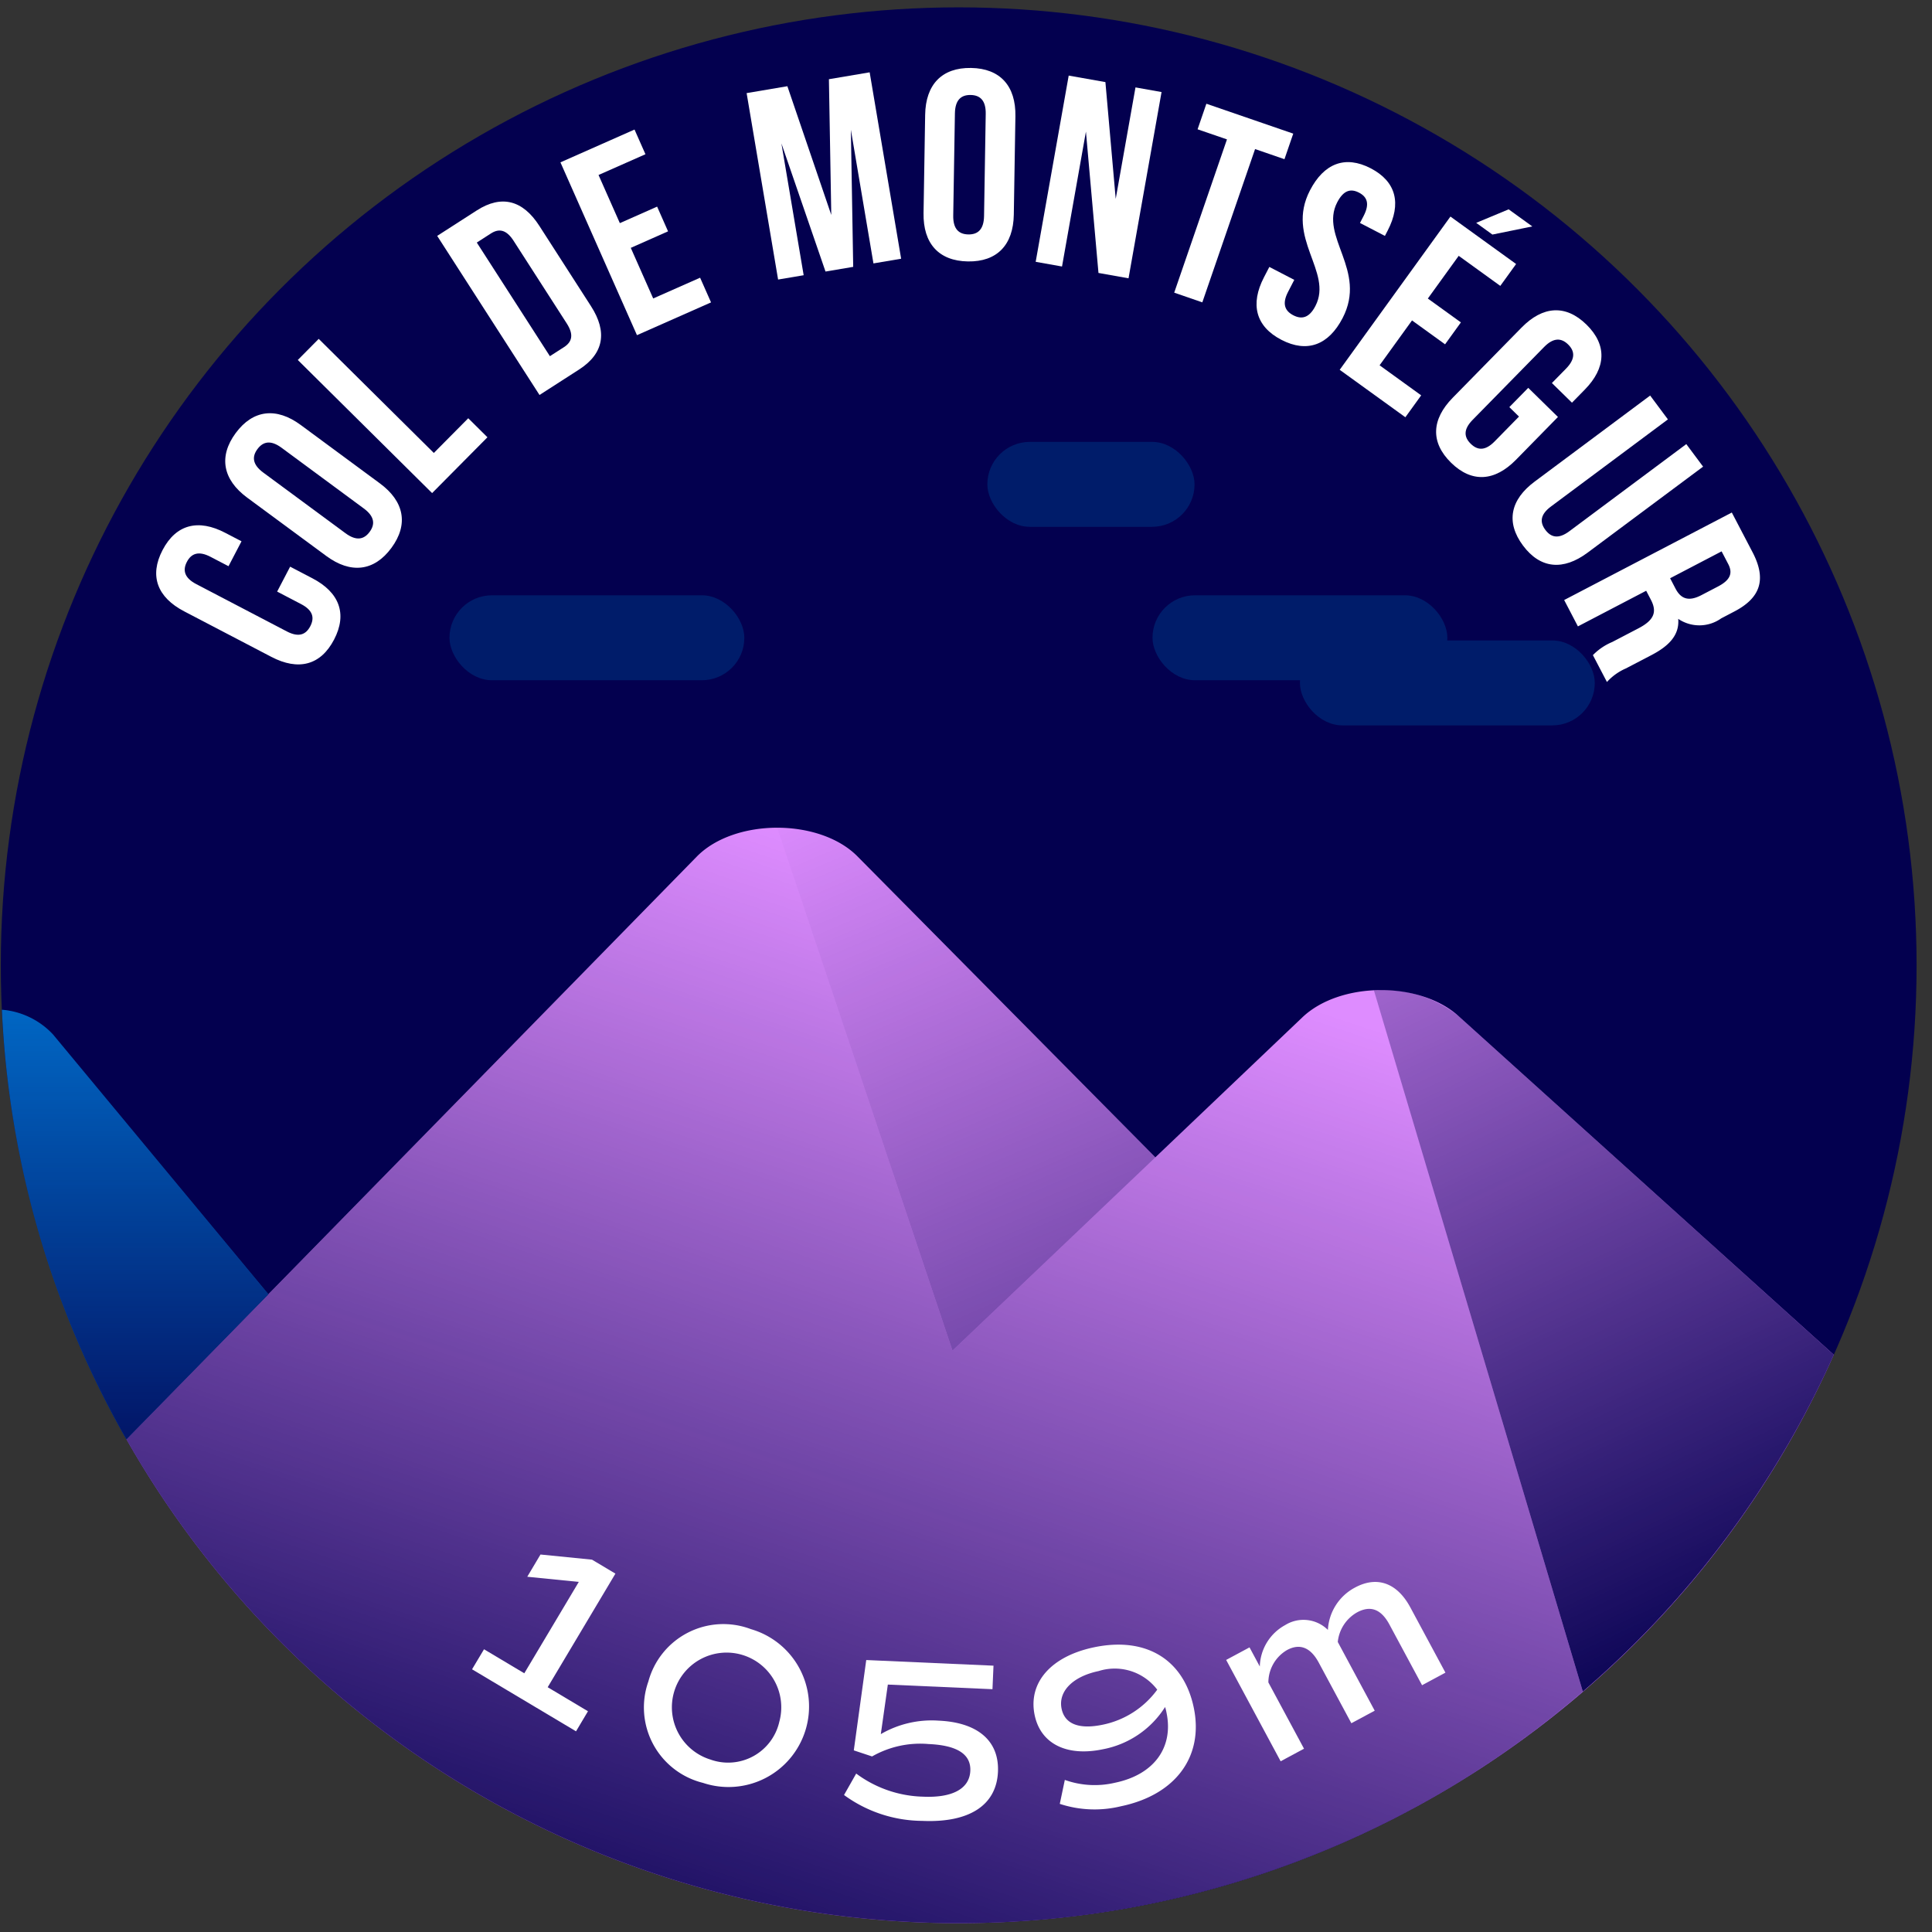
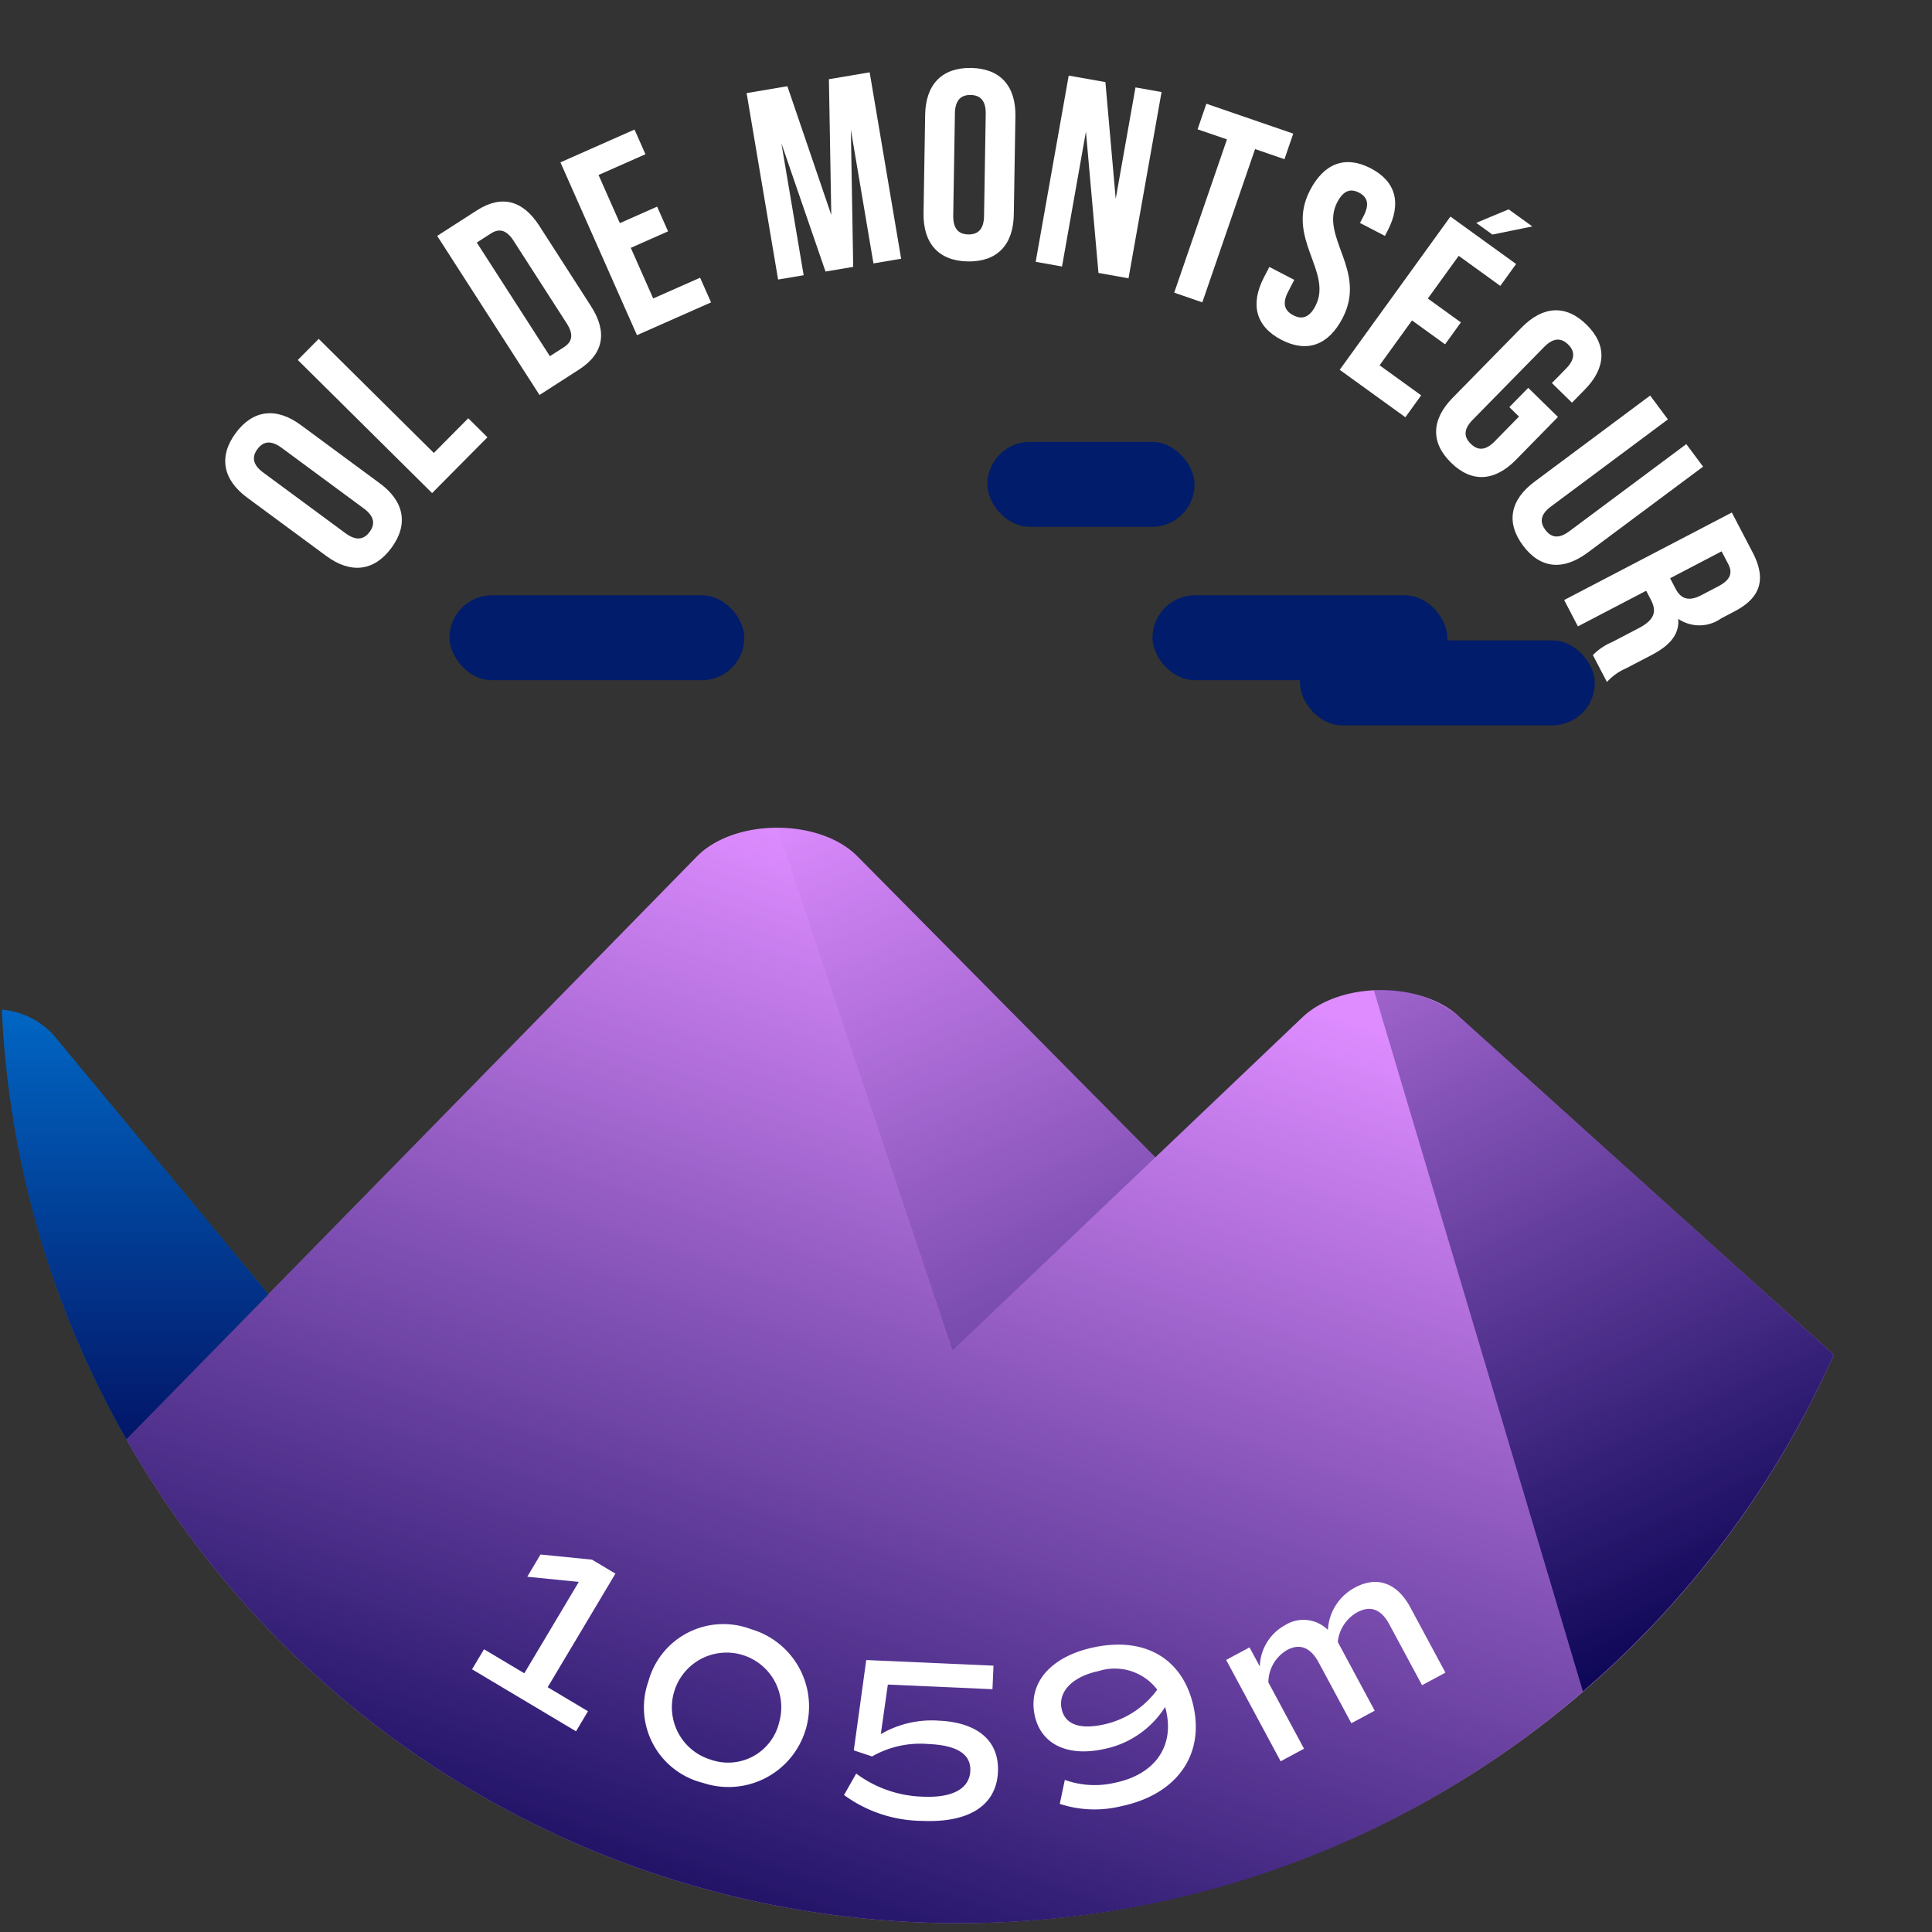
<svg xmlns="http://www.w3.org/2000/svg" xmlns:xlink="http://www.w3.org/1999/xlink" viewBox="0 0 120 120">
  <rect x="0" y="0" width="120" height="120" fill="#333333" stroke="none" />
  <defs>
    <style>.cls-1{fill:#03004f;}.cls-2{fill:#de8cff;}.cls-3{fill:#0074d3;}.cls-4{opacity:0.8;fill:url(#Dégradé_sans_nom_220);}.cls-5{fill:url(#Dégradé_sans_nom_220-2);}.cls-6{fill:url(#Dégradé_sans_nom_220-3);}.cls-7{fill:url(#Dégradé_sans_nom_220-4);}.cls-8{fill:#001c6a;}.cls-9{fill:#fff;}</style>
    <linearGradient id="Dégradé_sans_nom_220" x1="8.394" y1="88.924" x2="8.394" y2="58.081" gradientUnits="userSpaceOnUse">
      <stop offset="0" stop-color="#03004f" />
      <stop offset="1" stop-color="#03004f" stop-opacity="0" />
    </linearGradient>
    <linearGradient id="Dégradé_sans_nom_220-2" x1="110.043" y1="102.962" x2="81.28" y2="41.911" xlink:href="#Dégradé_sans_nom_220" />
    <linearGradient id="Dégradé_sans_nom_220-3" x1="42.694" y1="128.133" x2="66.434" y2="57.513" xlink:href="#Dégradé_sans_nom_220" />
    <linearGradient id="Dégradé_sans_nom_220-4" x1="82.61" y1="117.851" x2="52.642" y2="48.017" xlink:href="#Dégradé_sans_nom_220" />
  </defs>
  <title>montsegur</title>
  <g id="pastille">
-     <circle class="cls-1" cx="59.546" cy="59.954" r="59.497" />
-   </g>
+     </g>
  <g id="blocs_variants" data-name="blocs variants">
    <path class="cls-2" d="M59.546,119.451A59.496,59.496,0,0,0,113.9,84.146L90.613,63.129c-2.409-2.203-7.38-2.171-9.723.062L71.761,71.885l-18.5-18.691c-2.355-2.378-7.618-2.378-9.972,0L7.852,89.396A59.461,59.461,0,0,0,59.546,119.451Z" />
    <path class="cls-3" d="M.118,62.717A59.139,59.139,0,0,0,7.852,89.396l8.818-9.008L3.294,64.254A4.876,4.876,0,0,0,.118,62.717Z" />
  </g>
  <g id="invariants">
    <path class="cls-4" d="M.119,62.731a59.138,59.138,0,0,0,7.733,26.665l8.818-9.008L3.294,64.254A4.825,4.825,0,0,0,.119,62.731Z" />
    <path class="cls-5" d="M113.9,84.146,90.613,63.128a7.419,7.419,0,0,0-5.277-1.615L98.312,105.067A59.65,59.65,0,0,0,113.9,84.146Z" />
    <path class="cls-6" d="M59.546,119.451A59.246,59.246,0,0,0,98.312,105.067L85.34,61.528a6.988,6.988,0,0,0-4.451,1.663L71.761,71.885,59.16,83.89,48.275,51.41a7.093,7.093,0,0,0-4.986,1.784L7.852,89.396A59.461,59.461,0,0,0,59.546,119.451Z" />
    <path class="cls-7" d="M53.261,53.194a7.097,7.097,0,0,0-4.986-1.784L59.16,83.89,71.762,71.885l-2.605-2.632Z" />
    <rect class="cls-8" x="80.741" y="39.779" width="18.314" height="5.276" rx="2.638" ry="2.638" />
    <rect class="cls-8" x="27.918" y="36.975" width="18.314" height="5.276" rx="2.638" ry="2.638" />
    <rect class="cls-8" x="71.584" y="36.975" width="18.314" height="5.276" rx="2.638" ry="2.638" />
    <rect class="cls-8" x="61.326" y="27.446" width="12.87" height="5.276" rx="2.638" ry="2.638" />
  </g>
  <g id="typo">
-     <path class="cls-9" d="M18.021,35.197l1.384.723c1.666.869,2.183,2.201,1.344,3.807-.838,1.607-2.226,1.943-3.892,1.074l-5.415-2.828c-1.667-.869-2.184-2.199-1.345-3.807s2.226-1.943,3.892-1.072l1.012.527L14.193,35.168l-1.116-.582c-.744-.389-1.197-.209-1.469.312-.271.52-.16.996.584,1.383l5.624,2.938c.744.387,1.183.199,1.455-.32.272-.521.175-.988-.569-1.377l-1.488-.777Z" />
    <path class="cls-9" d="M15.352,30.908c-1.512-1.115-1.789-2.551-.712-4.01,1.076-1.457,2.528-1.617,4.041-.5l4.916,3.627c1.513,1.115,1.789,2.549.713,4.008s-2.528,1.617-4.041.502ZM21.458,33.119c.675.498,1.151.391,1.5-.082s.312-.959-.364-1.457L17.489,27.812c-.675-.498-1.151-.389-1.5.084-.349.473-.311.959.364,1.457Z" />
-     <path class="cls-9" d="M18.497,22.359l1.299-1.311,7.15,7.086,2.138-2.156,1.192,1.182-3.437,3.467Z" />
+     <path class="cls-9" d="M18.497,22.359l1.299-1.311,7.15,7.086,2.138-2.156,1.192,1.182-3.437,3.467" />
    <path class="cls-9" d="M27.155,14.652l2.456-1.58c1.553-.998,2.869-.627,3.886.953L36.71,19.021c1.017,1.582.809,2.934-.744,3.932l-2.456,1.58Zm2.46.414,4.54,7.057.875-.562c.494-.318.627-.764.173-1.469L31.898,14.953c-.454-.705-.914-.768-1.408-.451Z" />
    <path class="cls-9" d="M38.5,13.859l2.315-1.025.679,1.535L39.179,15.395l1.392,3.143,2.914-1.289.679,1.533L39.563,20.818,34.81,10.084l4.601-2.037.679,1.533-2.914,1.289Z" />
    <path class="cls-9" d="M51.632,13.35l-.147-8.43,2.531-.428,1.955,11.578-1.72.291L52.849,8.059l.145,8.516-1.72.291-2.739-7.959,1.382,8.188-1.588.268L46.374,5.783l2.531-.428Z" />
    <path class="cls-9" d="M57.463,7.129C57.494,5.25,58.501,4.191,60.314,4.221c1.813.029,2.786,1.121,2.755,3l-.1,6.109c-.031,1.881-1.039,2.939-2.851,2.908-1.813-.029-2.786-1.119-2.755-3ZM59.207,13.387c-.014.84.351,1.164.938,1.174s.962-.303.976-1.143l.104-6.344c.014-.84-.351-1.164-.938-1.174s-.962.303-.976,1.143Z" />
    <path class="cls-9" d="M67.449,8.174l-1.485,8.379-1.636-.291L66.379,4.695l2.28.404.64,7.254,1.228-6.924L72.146,5.717,70.095,17.285l-1.867-.332Z" />
    <path class="cls-9" d="M74.93,6.443l5.396,1.857-.546,1.588-1.825-.629-3.277,9.521-1.746-.602L76.209,8.658l-1.825-.627Z" />
    <path class="cls-9" d="M85.136,10.453c1.594.826,1.918,2.203,1.054,3.871l-.17.328-1.549-.803.224-.432c.386-.744.235-1.182-.287-1.453-.521-.27-.965-.141-1.352.604-1.112,2.145,1.882,4.207.337,7.186-.865,1.668-2.193,2.188-3.801,1.354-1.608-.832-1.948-2.219-1.083-3.887l.332-.641,1.549.803-.386.746c-.386.744-.197,1.182.324,1.453.521.27.988.172,1.374-.574,1.112-2.145-1.881-4.205-.337-7.184C82.229,10.156,83.543,9.627,85.136,10.453Z" />
    <path class="cls-9" d="M88.686,18.543l2.053,1.482-.983,1.361-2.053-1.484L85.689,22.689l2.583,1.867L87.29,25.916l-4.079-2.947,6.878-9.518L94.168,16.398l-.982,1.359-2.583-1.867Zm6.488-4.48-2.478.506-1.006-.727,2.015-.84Z" />
    <path class="cls-9" d="M94.922,24.09l1.845,1.809-2.608,2.66c-1.316,1.34-2.739,1.449-4.032.18-1.293-1.268-1.212-2.693.104-4.035l4.277-4.359c1.316-1.342,2.738-1.449,4.032-.182,1.293,1.27,1.212,2.693-.104,4.035l-.799.814-1.246-1.221.881-.898c.587-.6.547-1.086.128-1.496-.419-.412-.906-.443-1.493.156l-4.441,4.527c-.587.6-.536,1.072-.116,1.484s.894.453,1.482-.145L94.347,25.875l-.599-.588Z" />
    <path class="cls-9" d="M103.597,26.049,96.329,31.463c-.673.502-.695.979-.344,1.449s.813.586,1.487.086l7.267-5.414,1.043,1.4-7.173,5.342c-1.507,1.123-2.93,1.012-4.013-.441-1.083-1.455-.783-2.85.725-3.973l7.173-5.344Z" />
    <path class="cls-9" d="M98.938,40.691a3.63,3.63,0,0,1,1.202-.816l1.637-.854c.967-.506,1.153-1.02.765-1.764l-.295-.564-4.24,2.213-.854-1.637L107.566,31.834l1.29,2.469c.885,1.697.478,2.838-1.129,3.676l-.818.428a2.342,2.342,0,0,1-2.672.031c.085.996-.563,1.676-1.649,2.244l-1.607.838a3.433,3.433,0,0,0-1.171.84Zm7.994-6.445L103.734,35.916l.334.641c.319.609.781.842,1.614.406l1.026-.535c.744-.389.939-.812.636-1.393Z" />
  </g>
  <g id="altitude">
    <path class="cls-9" d="M36.52,106.289l-.742,1.246-6.458-3.852.743-1.244,2.502,1.492,3.385-5.676-3.201-.32.822-1.381,3.201.32,1.453.867-4.207,7.055Z" />
    <path class="cls-9" d="M40.271,104.441a4.826,4.826,0,0,1,6.371-3.252,5.002,5.002,0,1,1-2.976,9.549A4.827,4.827,0,0,1,40.271,104.441Zm8.125,2.533a3.397,3.397,0,1,0-4.278,2.312A3.26,3.26,0,0,0,48.397,106.975Z" />
    <path class="cls-9" d="M61.985,110.049c-.093,2.102-1.818,3.176-4.698,3.049a8.318,8.318,0,0,1-4.863-1.607l.756-1.332a7.257,7.257,0,0,0,4.159,1.436c1.802.08,2.879-.484,2.929-1.605.046-1.037-.826-1.586-2.585-1.664a6.026,6.026,0,0,0-3.517.77l-1.135-.377.773-5.611,7.904.35-.064,1.461-6.499-.287L54.709,107.709a6.287,6.287,0,0,1,3.592-.836C60.713,106.979,62.07,108.119,61.985,110.049Z" />
    <path class="cls-9" d="M74.145,106.057c.635,3.035-1.117,5.42-4.512,6.131a6.935,6.935,0,0,1-3.808-.146l.313-1.488a5.506,5.506,0,0,0,3.13.172c2.408-.504,3.639-2.186,3.185-4.355a2.79,2.79,0,0,0-.087-.346,5.854,5.854,0,0,1-3.866,2.625c-2.241.469-3.862-.338-4.235-2.119-.423-2.018,1.021-3.656,3.679-4.213C71.171,101.639,73.518,103.064,74.145,106.057Zm-2.266-1.107A3.314,3.314,0,0,0,68.237,103.793c-1.614.338-2.523,1.27-2.299,2.342.201.959,1.1,1.295,2.561.988A5.571,5.571,0,0,0,71.878,104.949Z" />
    <path class="cls-9" d="M87.598,99.838l2.181,4.053-1.452.781-2.025-3.766c-.511-.951-1.167-1.211-2.006-.762a2.385,2.385,0,0,0-1.204,1.842l2.294,4.268-1.451.779-2.025-3.766c-.512-.951-1.18-1.205-1.968-.781a2.34,2.34,0,0,0-1.161,2.012l2.214,4.117-1.452.781-3.384-6.295,1.451-.779.639,1.188a3.019,3.019,0,0,1,1.57-2.57,2.153,2.153,0,0,1,2.659.297,3.165,3.165,0,0,1,1.683-2.631C85.55,97.857,86.791,98.336,87.598,99.838Z" />
  </g>
</svg>